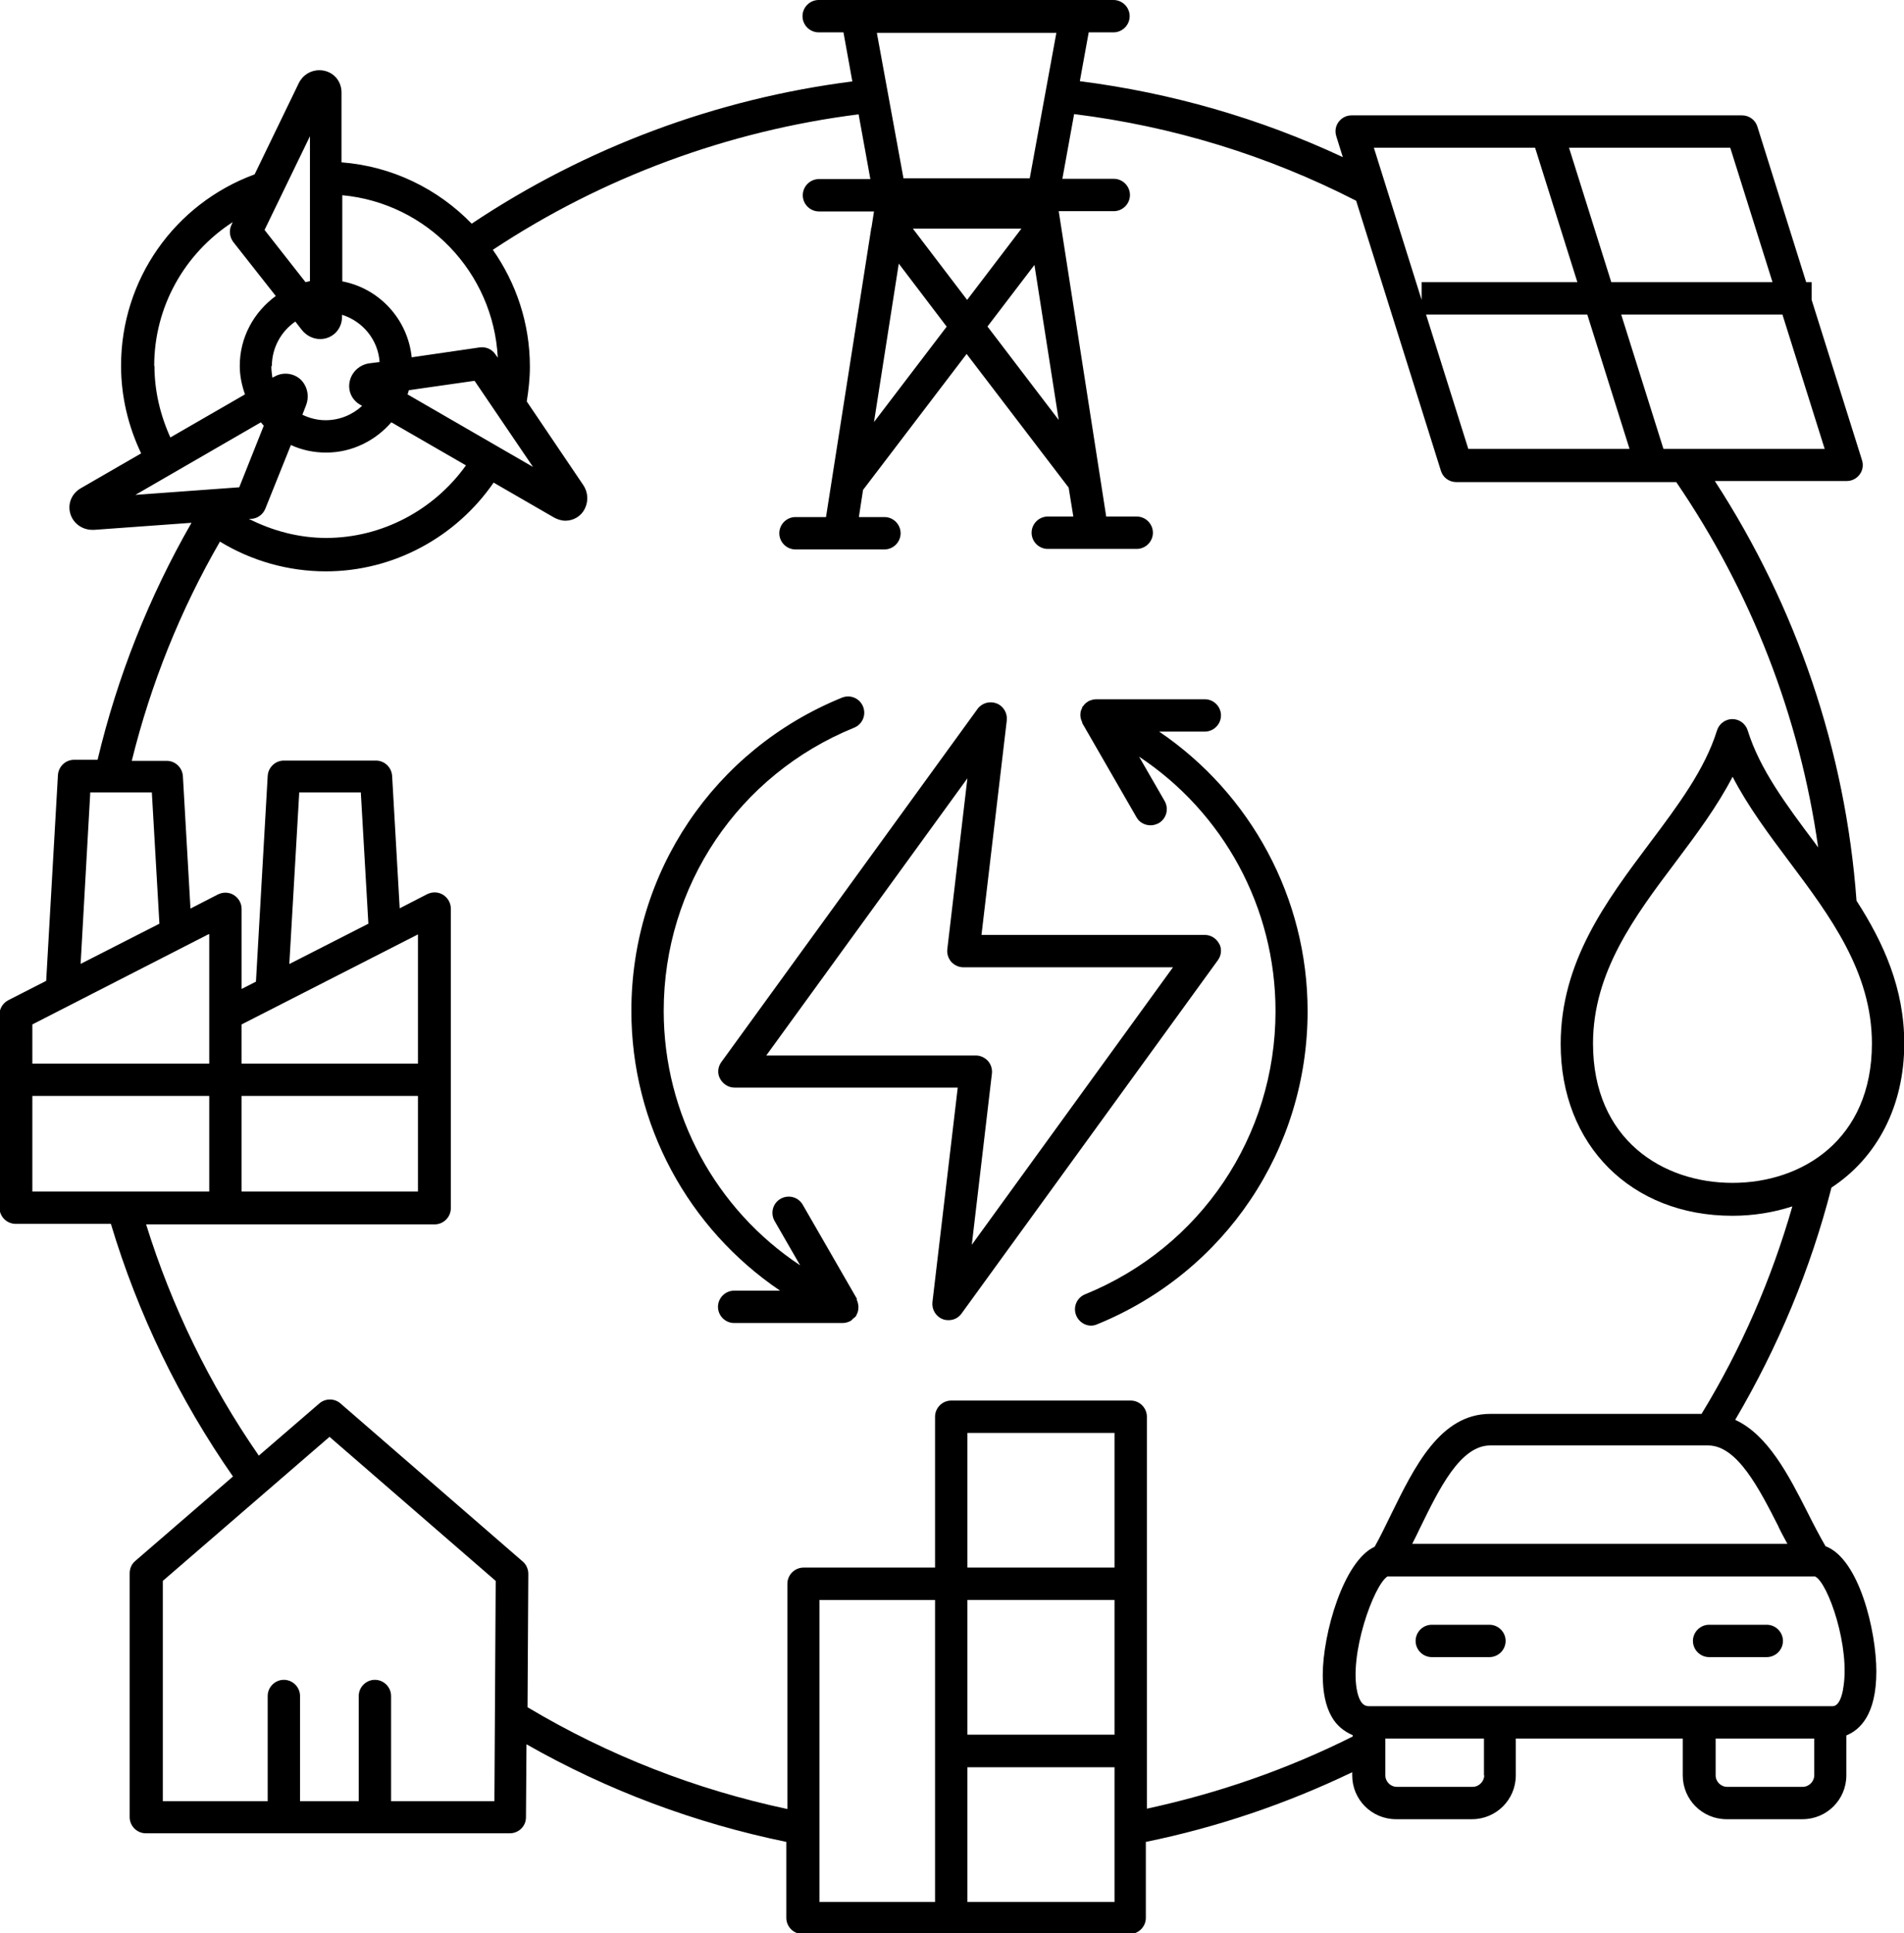
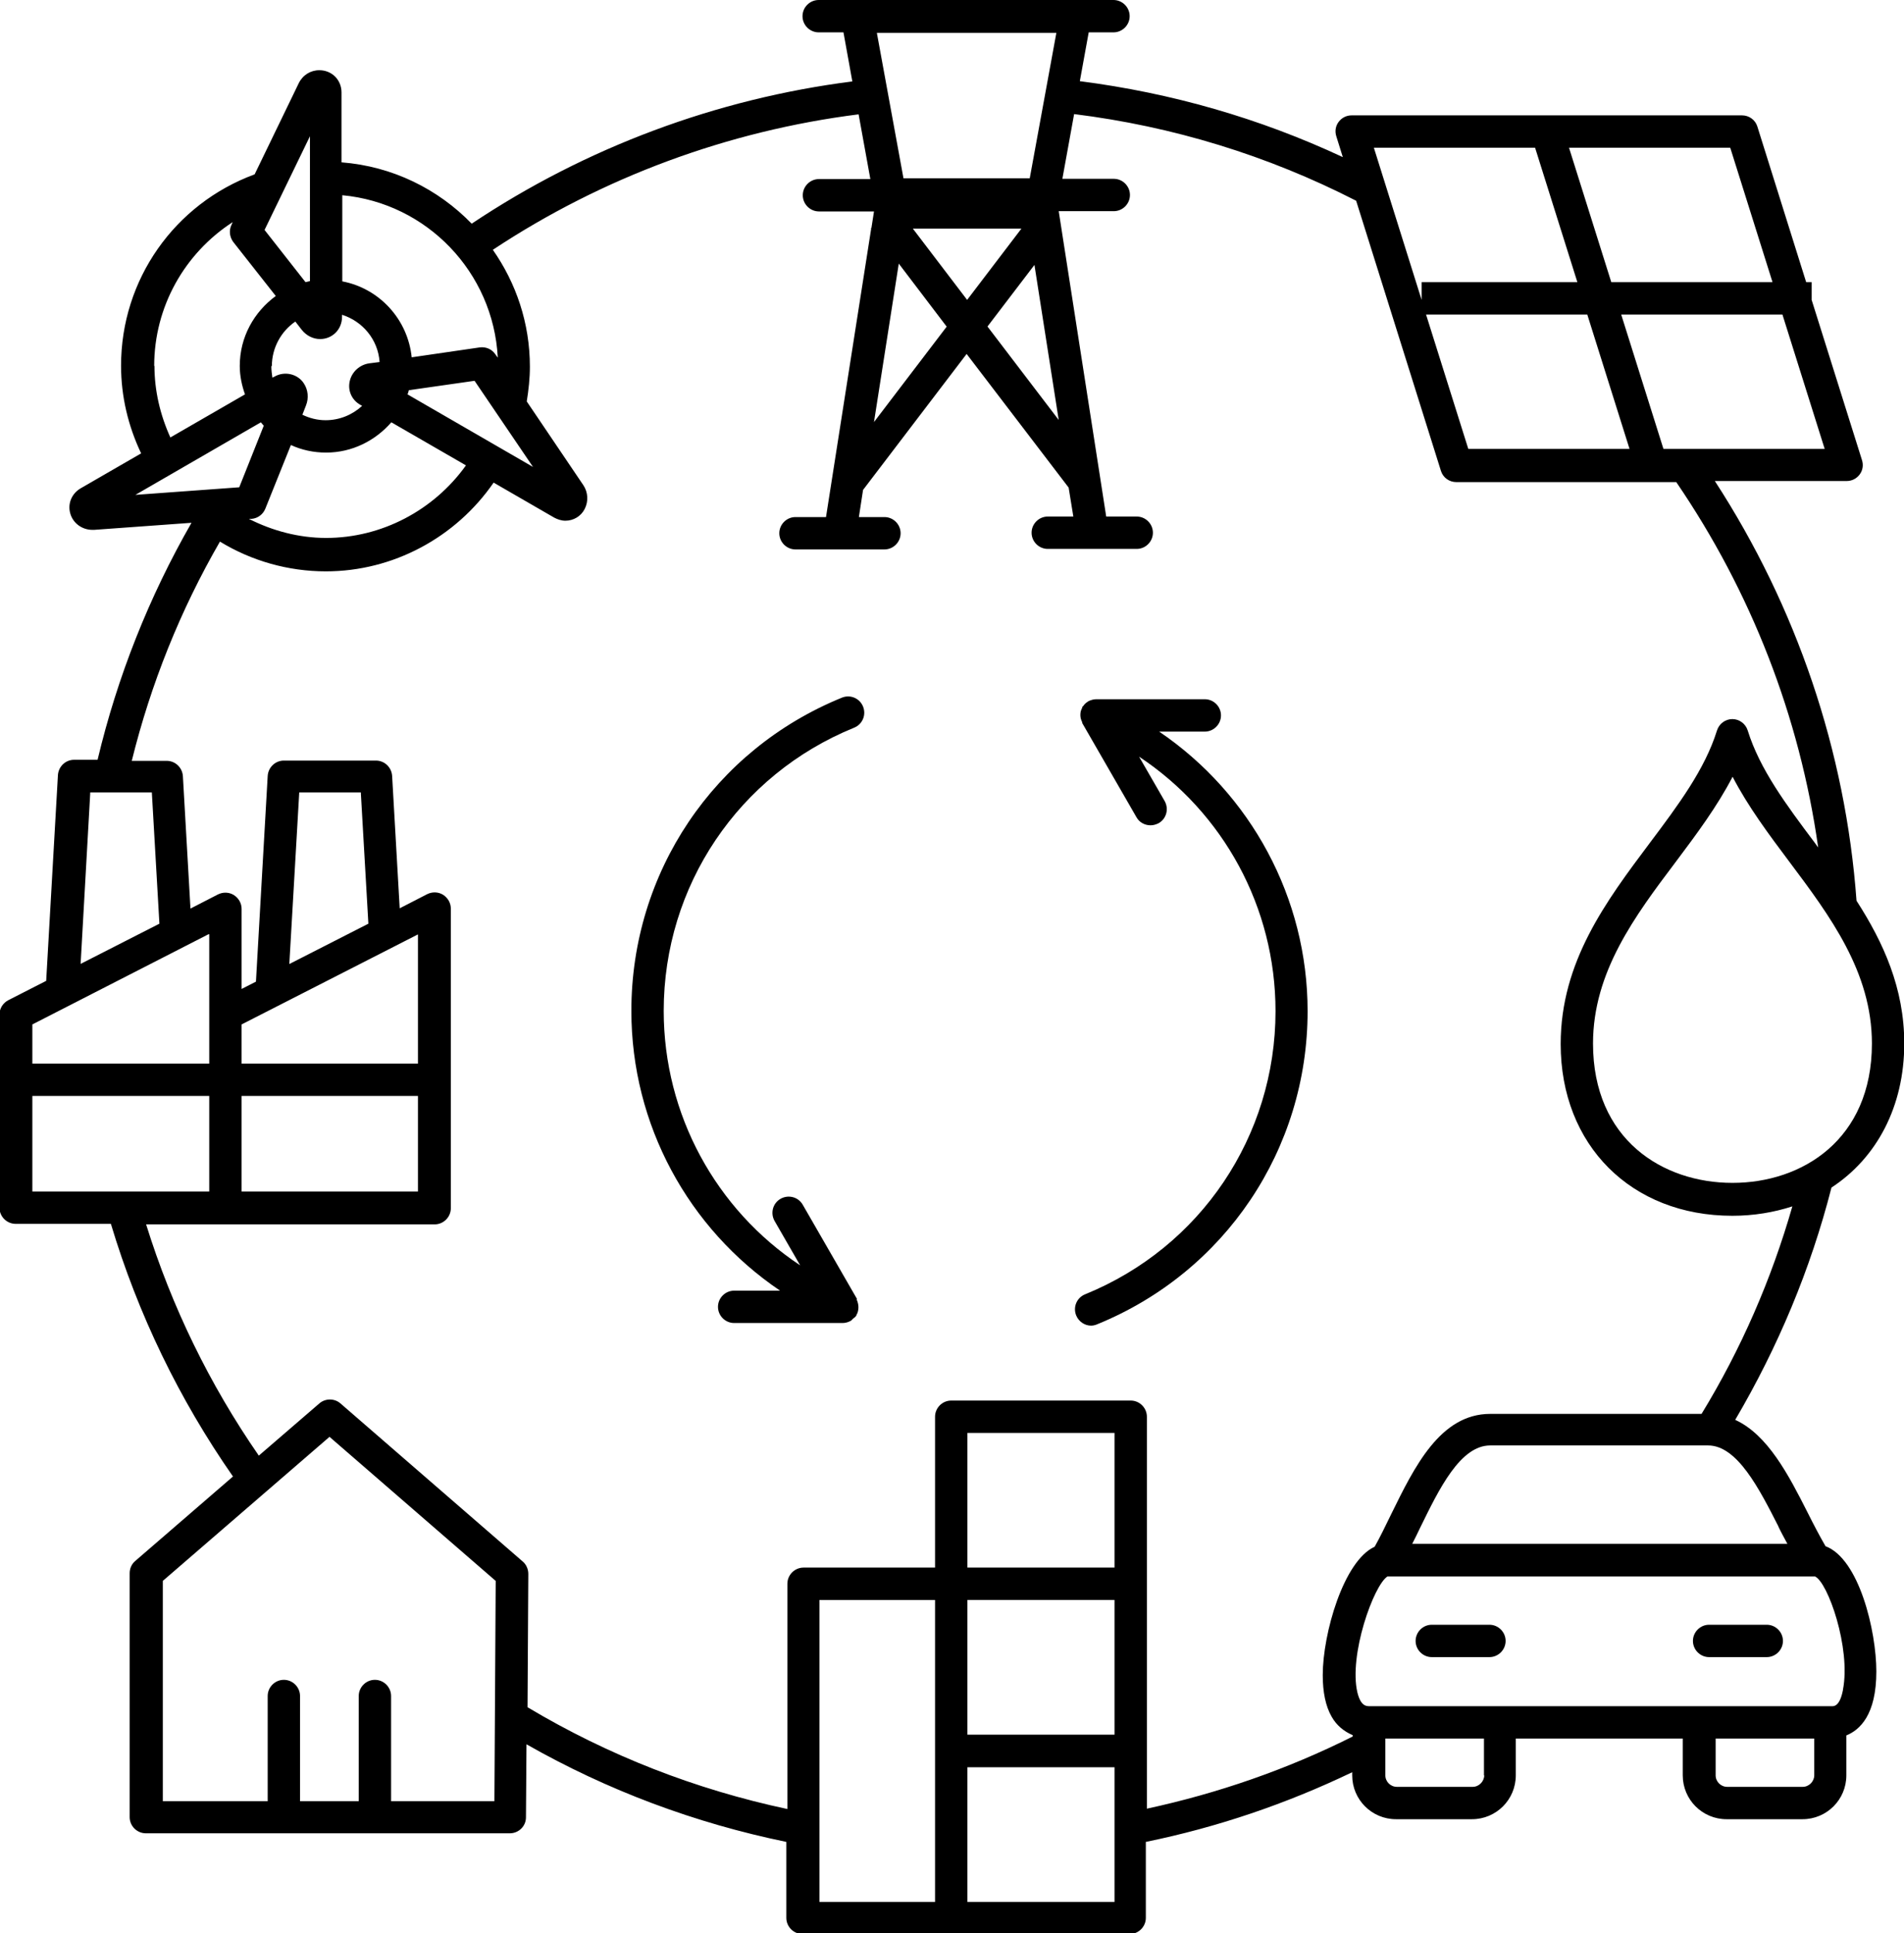
<svg xmlns="http://www.w3.org/2000/svg" id="katman_2" viewBox="0 0 72.98 74.07">
  <defs>
    <style>.cls-1{stroke-width:0px;}</style>
  </defs>
  <g id="katman_1">
    <path class="cls-1" d="m69.96,59.22c-.22-.38-.45-.82-.68-1.28-.72-1.42-1.52-2.97-2.77-3.54,1.64-2.79,2.89-5.77,3.69-8.9,1.73-1.13,2.79-3.1,2.79-5.52,0-2.12-.8-3.87-1.83-5.47-.42-5.74-2.3-11.26-5.43-16.08h5.05c.2,0,.38-.09.5-.25s.15-.36.09-.55l-1.93-6.14v-.68h-.21l-1.87-5.96c-.08-.26-.32-.43-.59-.43h-14.96c-.2,0-.38.09-.5.25s-.15.36-.09.55l.25.8c-3.19-1.49-6.57-2.46-10.08-2.91l.34-1.87h.95c.34,0,.62-.28.62-.62s-.28-.62-.62-.62h-11.3c-.34,0-.62.28-.62.62s.28.62.62.62h.95l.34,1.88c-5.2.66-10.22,2.53-14.59,5.45-1.29-1.33-3.04-2.2-4.99-2.35v-2.68c0-.48-.37-.85-.85-.85-.34,0-.64.19-.79.5l-1.69,3.49c-3.07,1.13-5.12,4.03-5.12,7.33,0,1.17.27,2.31.77,3.36l-2.32,1.34c-.34.2-.5.58-.4.95.1.38.45.64.85.64.02,0,.05,0,.07,0l3.73-.27c-1.63,2.84-2.84,5.89-3.6,9.08h-.9c-.33,0-.6.26-.62.59l-.45,7.88-1.45.74c-.21.11-.34.32-.34.55v7.4c0,.34.28.62.62.62h3.65c1.04,3.46,2.61,6.71,4.68,9.68l-3.75,3.24c-.14.12-.21.29-.21.47v9.34c0,.34.28.62.62.62h13.95c.34,0,.62-.27.62-.61l.02-2.8c3.11,1.77,6.46,3.02,9.96,3.74v2.91c0,.34.28.62.62.62h12.54c.34,0,.62-.28.62-.62v-2.91c2.74-.56,5.39-1.46,7.91-2.67v.12c0,.93.75,1.68,1.68,1.68h2.91c.93,0,1.68-.75,1.68-1.68v-1.41h6.4v1.41c0,.93.75,1.68,1.68,1.68h2.91c.93,0,1.68-.75,1.68-1.68v-1.53c.52-.21,1.15-.79,1.15-2.45,0-1.55-.66-4.32-1.95-4.8h0Zm-1.79-.72c.11.23.23.44.34.65h-14.38c.1-.2.21-.41.31-.63.72-1.47,1.53-3.14,2.68-3.14h8.35c1.12,0,1.96,1.66,2.7,3.11h0Zm-1.77-13.18c-2.66,0-5.34-1.65-5.34-5.34,0-2.74,1.61-4.89,3.18-6.97.78-1.04,1.58-2.11,2.17-3.25.59,1.14,1.39,2.21,2.17,3.25,1.56,2.08,3.17,4.23,3.17,6.97,0,3.69-2.68,5.34-5.34,5.34h0Zm-2.64-28.12l-1.62-5.15h6.18l1.62,5.15h-6.18Zm-1.3,0h-6.18l-1.62-5.15h6.18l1.62,5.15Zm5.48-6.39h-6.18l-1.62-5.15h6.18l1.62,5.15Zm-9.1-5.15l1.62,5.15h-5.97v.68l-1.83-5.83h6.18Zm-23.85,3.1h4.16l-2.08,2.73-2.08-2.73Zm1.3,3.75l-2.79,3.66.95-6.07,1.84,2.42Zm3.36-2.36l.93,5.94-2.73-3.58,1.8-2.36Zm.84-8.89l-1.02,5.57h-4.84l-1.02-5.57h6.88Zm-21.42,12.43l-.08-.11c-.13-.2-.36-.3-.6-.27l-2.61.38c-.15-1.46-1.24-2.64-2.66-2.91v-3.3c3.24.3,5.79,2.95,5.96,6.22h0Zm-8.65.34c0-.71.36-1.34.9-1.71l.24.31c.18.23.44.36.71.36.47,0,.84-.37.84-.85v-.08c.79.25,1.38.95,1.44,1.81l-.39.05c-.38.05-.69.34-.76.71-.07.35.09.7.41.88l.07.04c-.37.34-.86.55-1.4.55-.32,0-.62-.08-.89-.21l.14-.36c.11-.28.08-.6-.09-.85-.24-.36-.74-.47-1.12-.25l-.08.04c-.02-.14-.04-.29-.04-.45h0Zm-.25,5.46l.98-2.44c.41.19.87.29,1.35.29,1,0,1.89-.46,2.5-1.16l2.86,1.65c-1.23,1.72-3.23,2.78-5.36,2.78-1.04,0-2.05-.27-2.96-.73h.1c.24-.02.44-.17.53-.39h0Zm5.45-4.38c.02-.05.04-.11.05-.16l2.52-.36,2.24,3.3-4.81-2.78Zm-3.74-9.89v5.55c-.06.01-.11.03-.17.04l-1.57-2,1.74-3.59Zm-5.97,8.8c0-2.27,1.17-4.32,3.01-5.51l-.05.11c-.1.21-.07.46.07.65l1.63,2.07c-.83.61-1.38,1.57-1.38,2.68,0,.38.08.75.2,1.09l-2.86,1.65c-.39-.86-.61-1.79-.61-2.74h0Zm4.09,2.16s.07.09.11.13l-.94,2.36-3.98.29,4.81-2.78Zm-6.54,14.18h2.36l.29,5.03-3.02,1.54.37-6.57Zm4.56,5.44v4.95H1.24v-1.5l6.76-3.46Zm8,0v4.95h-6.76v-1.5l6.76-3.45Zm-4.93,1.13l.38-6.57h2.36l.29,5.03-3.02,1.54Zm4.93,5.06v3.66h-6.76v-3.66h6.76Zm-14.76,0h6.76v3.66H1.24v-3.66Zm17.7,27.02h-3.97v-4.03c0-.34-.28-.62-.62-.62s-.62.28-.62.62v4.03h-2.25v-4.03c0-.34-.28-.62-.62-.62s-.62.28-.62.62v4.03h-4.02v-8.44l6.39-5.52,6.37,5.52-.05,8.44Zm18.12-7.71h5.64v5.16h-5.64v-5.16Zm5.64-1.24h-5.64v-5.16h5.64v5.16Zm-6.88,12.81h-4.43v-11.57h4.43v11.57Zm1.96,0h-.72v-5.16h5.64v5.16h-4.92Zm6.16-3.57v-15.02c0-.34-.28-.62-.62-.62h-6.88c-.34,0-.62.28-.62.62v5.78h-5.04c-.34,0-.62.28-.62.62v8.63c-3.52-.75-6.86-2.05-9.96-3.9l.03-5.11c0-.18-.08-.36-.21-.47l-6.99-6.06c-.23-.2-.58-.2-.81,0l-2.32,2c-1.89-2.73-3.34-5.71-4.32-8.86h11.06c.34,0,.62-.28.62-.62v-11.48c0-.21-.11-.41-.3-.53-.18-.11-.41-.12-.61-.02l-1.05.54-.29-5.07c-.02-.33-.29-.59-.62-.59h-3.53c-.33,0-.6.26-.62.59l-.45,7.88-.55.28v-3.07c0-.21-.11-.41-.3-.53-.18-.11-.41-.12-.61-.02l-1.05.54-.29-5.07c-.02-.33-.29-.59-.62-.59h-1.34c.73-2.95,1.86-5.77,3.38-8.4,1.21.74,2.62,1.14,4.06,1.14,2.58,0,4.98-1.3,6.43-3.4l2.32,1.34c.13.07.28.12.43.12.31,0,.6-.17.74-.45.15-.29.13-.64-.05-.91l-2.17-3.21c.07-.44.12-.88.12-1.33,0-1.67-.53-3.21-1.42-4.48,4.2-2.78,9.02-4.56,14.02-5.19l.45,2.48h-1.97c-.34,0-.62.28-.62.62s.28.62.62.62h2.11l-.1.64h-.02s.01.03.01.03l-1.73,11.04h-1.17c-.34,0-.62.28-.62.62s.28.62.62.62h3.41c.34,0,.62-.28.62-.62s-.28-.62-.62-.62h-.98l.16-1.04,3.97-5.21,3.91,5.12.18,1.11h-.98c-.34,0-.62.28-.62.62s.28.62.62.62h3.41c.34,0,.62-.28.62-.62s-.28-.62-.62-.62h-1.17l-1.71-10.99h0s0,0,0,0l-.11-.71h2.11c.34,0,.62-.28.62-.62s-.28-.62-.62-.62h-1.97l.45-2.48c3.78.47,7.41,1.58,10.81,3.32l3.25,10.35c.08.26.32.43.59.43h8.43c2.87,4.2,4.73,8.98,5.44,14-.04-.06-.09-.12-.13-.18-1.09-1.45-2.11-2.82-2.57-4.3-.08-.26-.32-.44-.59-.44s-.51.18-.59.44c-.46,1.48-1.48,2.85-2.57,4.3-1.68,2.24-3.42,4.56-3.42,7.71,0,3.88,2.71,6.58,6.58,6.58.82,0,1.59-.13,2.3-.36-.8,2.79-1.96,5.46-3.48,7.95h-8.1c-1.92,0-2.91,2.04-3.79,3.83-.22.45-.43.89-.64,1.26-1.19.54-1.99,3.33-1.99,4.92,0,.65.11,1.19.34,1.59.19.34.48.57.81.71v.05c-2.51,1.26-5.17,2.18-7.91,2.77h0Zm12.93-1.28c0,.23-.2.44-.44.44h-2.91c-.24,0-.44-.2-.44-.44v-1.41h3.78v1.41Zm12.22.44h-2.91c-.24,0-.44-.2-.44-.44v-1.41h3.78v1.41c0,.23-.2.44-.44.44Zm1.53-3.71c-.12.62-.34.62-.41.62h-17.73c-.13,0-.34,0-.47-.52-.34-1.43.62-4.11,1.15-4.45h16.39c.49.22,1.38,2.74,1.07,4.34h0Z" />
    <path class="cls-1" d="m57.09,62.25h-2.21c-.34,0-.62.28-.62.62s.28.62.62.62h2.21c.34,0,.62-.28.62-.62s-.28-.62-.62-.62Z" />
    <path class="cls-1" d="m67.72,62.25h-2.21c-.34,0-.62.28-.62.62s.28.62.62.62h2.21c.34,0,.62-.28.62-.62,0-.34-.28-.62-.62-.62Z" />
    <path class="cls-1" d="m44.42,28.03h1.76c.34,0,.62-.28.62-.62s-.28-.62-.62-.62h-4.16c-.1,0-.2.03-.29.07-.02.01-.04.03-.06.04-.06.04-.11.09-.15.15-.01.02-.03.02-.04.04,0,0,0,.02,0,.03,0,.02-.02.02-.02.04-.04.08-.05.16-.05.24,0,.1.03.19.07.27,0,.01,0,.02,0,.03l2.08,3.61c.11.2.32.31.54.31.11,0,.21-.03.31-.08.3-.17.4-.55.23-.85l-.98-1.7c3.23,2.14,5.23,5.77,5.23,9.75,0,4.79-2.87,9.05-7.3,10.85-.32.13-.47.49-.34.81.1.24.33.39.57.39.08,0,.16-.02.23-.05,4.91-2,8.07-6.71,8.07-12,0-4.34-2.18-8.33-5.69-10.71h0Z" />
-     <path class="cls-1" d="m46.73,36.16c-.11-.21-.32-.34-.55-.34h-8.56l.97-8.22c.03-.28-.13-.55-.39-.65-.26-.1-.56-.02-.73.21l-9.82,13.53c-.14.19-.16.44-.05.64s.32.34.55.34h8.56l-.97,8.22c-.03.28.13.55.39.65.07.03.15.04.23.04.2,0,.38-.09.5-.26l9.82-13.53c.14-.19.16-.44.05-.64Zm-9.48,11.52l.77-6.55c.02-.18-.04-.35-.15-.48-.12-.13-.29-.21-.46-.21h-8.04l7.71-10.62-.77,6.55c-.02.18.04.35.15.48.12.13.29.21.46.21h8.04l-7.71,10.63Z" />
    <path class="cls-1" d="m32.85,49.77l-2.08-3.61c-.17-.3-.55-.4-.85-.23-.3.17-.4.55-.23.85l.98,1.7c-3.23-2.14-5.23-5.78-5.23-9.75,0-4.79,2.87-9.05,7.3-10.85.32-.13.47-.49.34-.81-.13-.32-.49-.47-.81-.34-4.91,2-8.07,6.7-8.07,12,0,4.36,2.18,8.34,5.7,10.72h-1.76c-.34,0-.62.28-.62.62s.28.62.62.62h4.16c.12,0,.23-.04.32-.09.03-.02.05-.05.07-.07.05-.04.11-.08.14-.14,0-.01,0-.03.01-.04s.02-.02.02-.03c.07-.18.05-.36-.02-.52,0,0,0-.02,0-.03h0Z" />
  </g>
</svg>